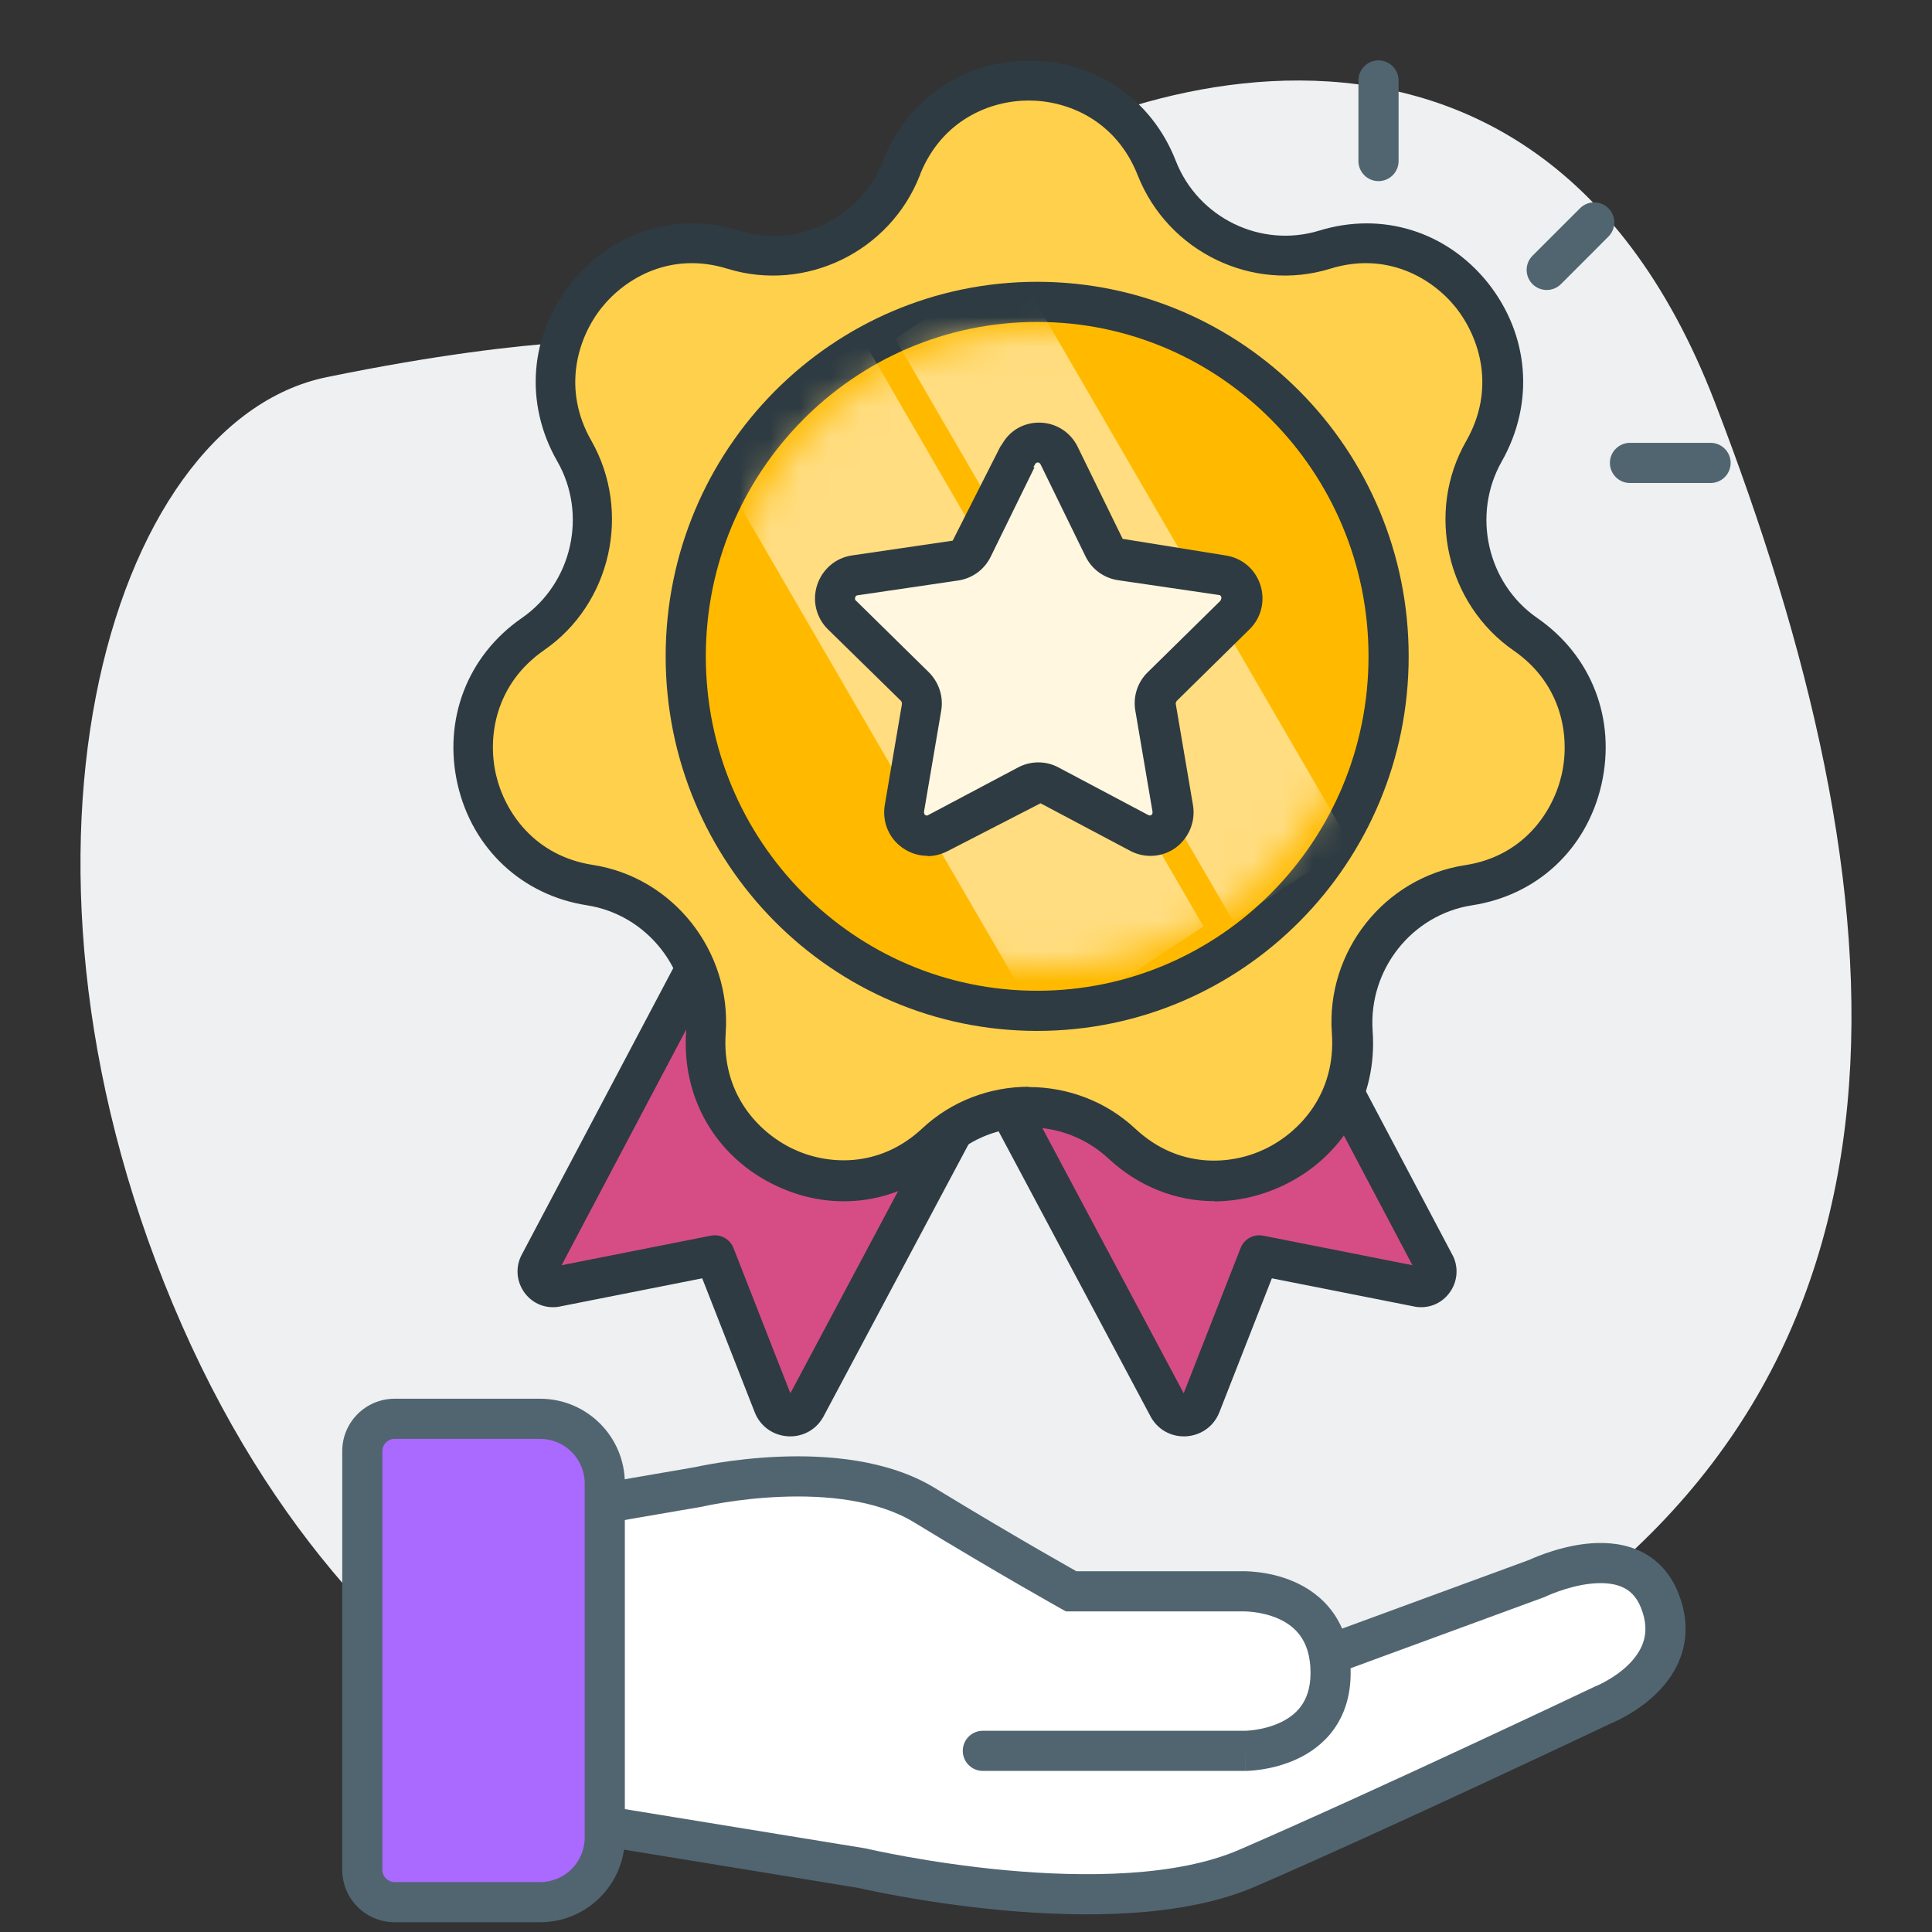
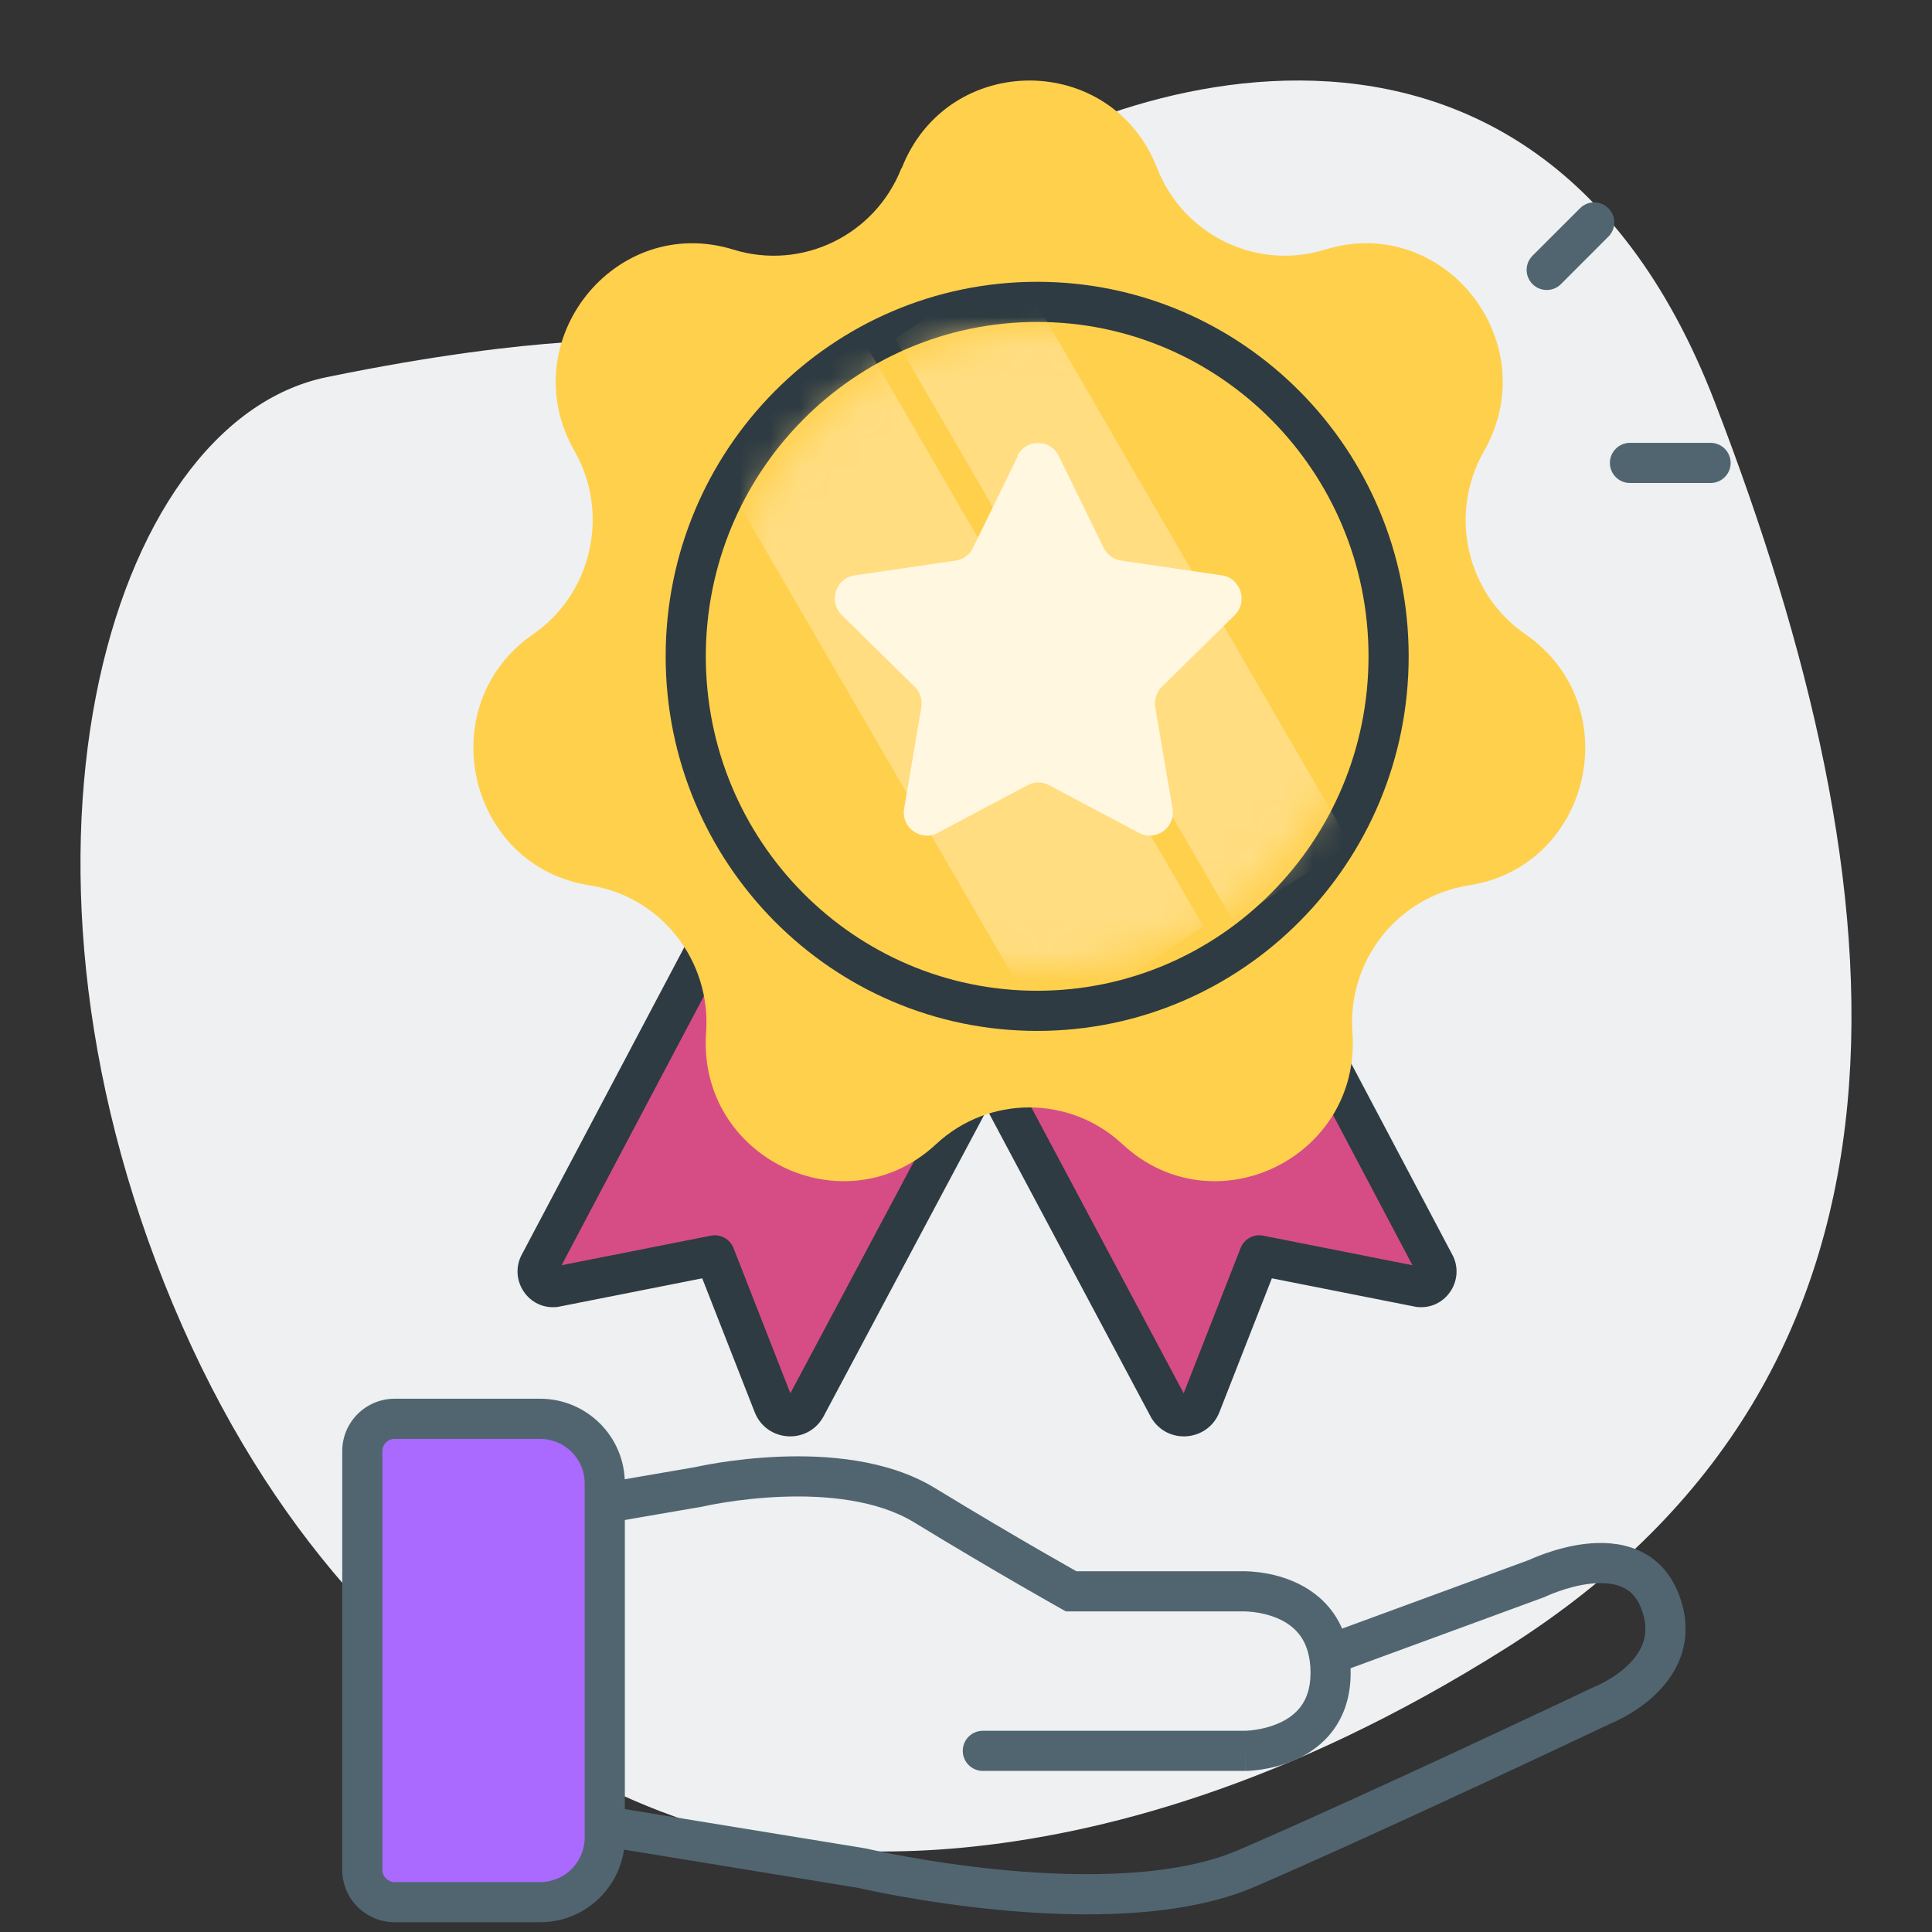
<svg xmlns="http://www.w3.org/2000/svg" width="64" height="64" viewBox="0 0 64 64" fill="none">
  <rect x="0" y="0" width="64" height="64" fill="#333333" stroke="none" />
  <path d="M24.915 60.89C24.915 60.89 12.702 59.058 6.025 43.897C-0.652 28.736 3.501 13.991 10.829 12.492C14.493 11.742 17.049 11.459 18.71 11.342C21.463 11.176 24.166 10.559 26.706 9.443C28.351 8.727 30.061 7.794 31.363 6.644C34.946 3.479 50.498 -3.019 56.8 13.308C63.102 29.636 64.519 45.363 49.895 54.593C35.272 63.823 24.915 60.89 24.915 60.89Z" fill="#EEF0F1" />
-   <path d="M54.742 52.958C54.653 52.708 54.511 52.48 54.325 52.289C54.14 52.099 53.916 51.95 53.668 51.854C52.412 51.365 50.737 52.179 50.675 52.202L44.062 54.632C43.974 54.161 43.742 53.729 43.398 53.396C42.533 52.565 41.232 52.609 41.18 52.611H35.7C35.49 52.494 33.541 51.396 30.99 49.843C28.272 48.188 23.7 49.23 23.662 49.24L20.156 49.844V60.274L28.913 61.704C30.424 62.035 31.954 62.272 33.494 62.415C34.308 62.49 35.217 62.546 36.165 62.546C37.972 62.546 39.894 62.345 41.387 61.699C45.721 59.828 52.797 56.473 52.862 56.436C52.927 56.398 54.262 55.884 54.757 54.749C54.877 54.465 54.937 54.16 54.934 53.852C54.932 53.544 54.867 53.24 54.742 52.958Z" fill="white" />
  <path fill-rule="evenodd" clip-rule="evenodd" d="M54.216 51.331C54.806 51.575 55.305 52.038 55.597 52.773C55.886 53.498 55.897 54.165 55.719 54.752C55.544 55.327 55.202 55.778 54.854 56.115C54.505 56.452 54.129 56.696 53.847 56.853C53.705 56.932 53.582 56.992 53.493 57.033C53.449 57.053 53.412 57.069 53.386 57.08L53.365 57.089L53.059 57.234C52.851 57.332 52.548 57.475 52.171 57.653C51.417 58.008 50.364 58.502 49.171 59.057C46.786 60.166 43.834 61.52 41.578 62.496C39.164 63.541 35.827 63.521 33.19 63.277C31.852 63.154 30.66 62.968 29.802 62.814C29.373 62.737 29.026 62.667 28.786 62.616C28.666 62.591 28.572 62.571 28.508 62.556L28.434 62.539L28.43 62.539L19.523 61.084C19.16 61.025 18.914 60.683 18.974 60.321C19.033 59.958 19.375 59.712 19.737 59.772L28.689 61.233L28.711 61.239L28.715 61.24L28.732 61.243L28.798 61.258C28.857 61.272 28.945 61.291 29.059 61.315C29.288 61.363 29.622 61.43 30.038 61.505C30.869 61.654 32.022 61.834 33.312 61.953C35.928 62.195 38.969 62.176 41.05 61.276C43.288 60.307 46.227 58.959 48.61 57.851C49.801 57.297 50.852 56.804 51.604 56.45C51.981 56.272 52.283 56.13 52.49 56.031L52.811 55.88L52.834 55.869L52.855 55.861L52.856 55.86L52.871 55.854C52.885 55.848 52.908 55.838 52.939 55.824C53.001 55.795 53.092 55.751 53.199 55.691C53.417 55.57 53.689 55.392 53.929 55.159C54.169 54.927 54.356 54.661 54.446 54.365C54.532 54.081 54.544 53.724 54.361 53.264C54.202 52.864 53.967 52.667 53.709 52.561C53.427 52.445 53.072 52.419 52.68 52.463C52.294 52.506 51.922 52.612 51.639 52.712C51.499 52.761 51.386 52.806 51.309 52.839C51.27 52.856 51.241 52.869 51.223 52.877L51.203 52.886L51.201 52.888L51.2 52.888L51.171 52.902L44.307 55.422C43.962 55.549 43.58 55.372 43.453 55.027C43.327 54.682 43.504 54.3 43.848 54.174L50.653 51.675L50.668 51.669C50.696 51.656 50.736 51.638 50.786 51.616C50.886 51.574 51.027 51.517 51.198 51.457C51.538 51.338 52.013 51.2 52.532 51.141C53.045 51.084 53.65 51.098 54.216 51.331Z" fill="#516570" />
  <path fill-rule="evenodd" clip-rule="evenodd" d="M23.304 49.901L23.285 49.906L19.743 50.516C19.381 50.578 19.037 50.335 18.975 49.973C18.912 49.611 19.155 49.268 19.517 49.205L23.023 48.601L23.065 48.592C23.104 48.584 23.159 48.572 23.23 48.558C23.371 48.53 23.574 48.492 23.825 48.452C24.326 48.373 25.025 48.287 25.816 48.255C27.37 48.193 29.403 48.337 30.97 49.293C32.359 50.14 33.57 50.851 34.432 51.35C34.864 51.599 35.208 51.796 35.444 51.929C35.529 51.978 35.601 52.018 35.657 52.05H41.121L41.123 52.05C41.132 52.05 41.144 52.049 41.158 52.049C41.187 52.049 41.227 52.049 41.276 52.05C41.373 52.053 41.509 52.06 41.67 52.08C41.988 52.117 42.425 52.202 42.871 52.398C43.32 52.594 43.796 52.911 44.158 53.417C44.524 53.929 44.742 54.59 44.742 55.419C44.742 56.193 44.528 56.816 44.173 57.302C43.824 57.781 43.369 58.086 42.942 58.281C42.516 58.475 42.099 58.569 41.795 58.616C41.641 58.639 41.511 58.651 41.418 58.657C41.371 58.66 41.333 58.662 41.305 58.663C41.291 58.663 41.28 58.663 41.271 58.663L41.26 58.664L41.256 58.664L41.255 58.664C41.254 58.664 41.253 58.664 41.253 57.999V58.664H32.559C32.191 58.664 31.893 58.366 31.893 57.999C31.893 57.631 32.191 57.334 32.559 57.334H41.252L41.265 57.333C41.278 57.333 41.301 57.332 41.331 57.33C41.392 57.326 41.484 57.318 41.594 57.301C41.82 57.267 42.109 57.199 42.389 57.071C42.668 56.944 42.919 56.765 43.099 56.518C43.274 56.278 43.413 55.934 43.413 55.419C43.413 54.834 43.263 54.451 43.076 54.191C42.886 53.925 42.625 53.742 42.337 53.616C42.047 53.489 41.748 53.428 41.513 53.4C41.398 53.387 41.303 53.382 41.24 53.38C41.208 53.379 41.185 53.379 41.171 53.379L41.158 53.379L41.156 53.379L41.145 53.38H35.31L35.159 53.296L35.134 53.282L35.063 53.242C35 53.206 34.908 53.154 34.788 53.086C34.549 52.951 34.201 52.752 33.766 52.501C32.897 51.998 31.677 51.282 30.278 50.428C29.056 49.684 27.354 49.524 25.869 49.584C25.141 49.613 24.495 49.693 24.032 49.766C23.8 49.803 23.615 49.837 23.489 49.862C23.427 49.875 23.379 49.885 23.347 49.892L23.313 49.899L23.305 49.901L23.304 49.901Z" fill="#516570" />
  <path d="M17.891 47C19.074 47 20.033 47.959 20.033 49.142L20.033 60.869C20.033 62.052 19.074 63.011 17.891 63.011L13.072 63.011C12.48 63.011 12.001 62.531 12.001 61.94L12.001 48.071C12.001 47.48 12.48 47 13.072 47L17.891 47Z" fill="#AA69FF" />
  <path fill-rule="evenodd" clip-rule="evenodd" d="M17.892 46.335C19.442 46.335 20.699 47.592 20.699 49.142L20.699 60.869C20.699 62.419 19.442 63.676 17.892 63.676L13.073 63.676C12.114 63.676 11.337 62.899 11.337 61.94L11.337 48.071C11.337 47.112 12.114 46.335 13.073 46.335L17.892 46.335ZM19.369 49.142C19.369 48.326 18.708 47.665 17.892 47.665L13.073 47.665C12.848 47.665 12.667 47.847 12.667 48.071L12.667 61.94C12.667 62.164 12.848 62.346 13.073 62.346L17.892 62.346C18.708 62.346 19.369 61.685 19.369 60.869L19.369 49.142Z" fill="#516570" />
  <g clip-path="url(#clip0_1648_366677)">
    <path d="M41.967 31.369L47.538 41.906C47.7 42.269 47.412 42.674 47.019 42.635L41.715 41.585L39.775 46.536C39.593 47.002 38.958 47.052 38.706 46.62L33.21 36.307L41.967 31.367V31.369Z" fill="#D64D86" />
    <path fill-rule="evenodd" clip-rule="evenodd" d="M42.303 30.793C42.099 30.674 41.847 30.672 41.641 30.788L32.884 35.728C32.57 35.906 32.454 36.301 32.624 36.62L38.12 46.933C38.124 46.941 38.128 46.948 38.132 46.956C38.667 47.87 40.011 47.759 40.395 46.778C40.395 46.778 40.395 46.778 40.395 46.778L42.132 42.346L46.891 43.288C46.912 43.292 46.933 43.295 46.955 43.297C47.867 43.387 48.512 42.453 48.146 41.635C48.14 41.621 48.133 41.608 48.126 41.595L42.57 31.085C42.514 30.965 42.422 30.862 42.303 30.793ZM41.699 32.282L46.789 41.912L41.844 40.933C41.529 40.87 41.213 41.043 41.096 41.343L39.211 46.154L34.103 36.568L41.699 32.282Z" fill="#2E3B42" />
    <path d="M23.427 31.369L17.856 41.906C17.694 42.269 17.982 42.674 18.375 42.635L23.68 41.585L25.619 46.536C25.801 47.002 26.436 47.052 26.688 46.62L32.184 36.307L23.427 31.367V31.369Z" fill="#D64D86" />
    <path fill-rule="evenodd" clip-rule="evenodd" d="M22.823 31.085C22.88 30.965 22.972 30.862 23.09 30.793C23.295 30.674 23.547 30.672 23.753 30.788L32.509 35.728C32.824 35.906 32.939 36.301 32.769 36.62L27.274 46.933C27.27 46.941 27.266 46.948 27.261 46.956C26.727 47.87 25.383 47.759 24.999 46.778C24.999 46.778 24.999 46.778 24.999 46.778L23.262 42.346L18.503 43.288C18.482 43.292 18.461 43.295 18.439 43.297C17.527 43.387 16.882 42.453 17.248 41.635C17.254 41.621 17.26 41.608 17.267 41.595L22.823 31.085ZM23.695 32.282L31.29 36.568L26.182 46.154L24.298 41.343C24.18 41.043 23.865 40.87 23.549 40.933L18.604 41.912L23.695 32.282Z" fill="#2E3B42" />
    <path d="M29.861 5.57C28.991 7.79 26.571 8.97 24.301 8.27C20.361 7.05 16.971 11.33 19.031 14.94C20.211 17.01 19.611 19.66 17.661 21.01C14.261 23.36 15.471 28.7 19.541 29.33C21.881 29.69 23.561 31.81 23.391 34.2C23.091 38.35 27.981 40.72 31.011 37.9C32.751 36.28 35.441 36.28 37.181 37.9C40.211 40.72 45.101 38.35 44.801 34.2C44.631 31.81 46.301 29.7 48.651 29.33C52.731 28.7 53.931 23.36 50.531 21.01C48.571 19.66 47.971 17.02 49.161 14.94C51.211 11.33 47.831 7.05 43.891 8.27C41.621 8.97 39.201 7.79 38.331 5.57C36.821 1.7 31.391 1.7 29.871 5.57H29.861Z" fill="#FFD04C" />
-     <path d="M40.23 39.79C38.96 39.79 37.72 39.31 36.72 38.38C35.24 37 32.93 37 31.46 38.38C29.86 39.87 27.65 40.21 25.69 39.27C23.7 38.32 22.57 36.35 22.73 34.15C22.88 32.12 21.43 30.3 19.45 29.99C17.3 29.66 15.65 28.12 15.16 25.99C14.67 23.84 15.48 21.72 17.29 20.47C18.95 19.32 19.47 17.04 18.46 15.28C17.36 13.36 17.54 11.09 18.93 9.36C20.29 7.66 22.43 7 24.51 7.64C26.41 8.23 28.47 7.24 29.23 5.39C29.23 5.37 29.24 5.35 29.25 5.33C30.05 3.28 31.91 2.01 34.1 2.01C36.29 2.01 38.15 3.28 38.95 5.33C39.69 7.22 41.77 8.23 43.7 7.64C45.78 7 47.91 7.66 49.28 9.36C50.66 11.09 50.84 13.35 49.75 15.28C48.75 17.04 49.26 19.32 50.92 20.47C52.73 21.72 53.54 23.83 53.05 25.99C52.56 28.13 50.92 29.66 48.76 29.99C46.77 30.3 45.33 32.12 45.47 34.15C45.63 36.36 44.5 38.32 42.51 39.27C41.77 39.62 41 39.79 40.24 39.8L40.23 39.79ZM34.08 36.01C35.35 36.01 36.63 36.47 37.62 37.4C39.04 38.72 40.77 38.61 41.91 38.06C43.07 37.5 44.26 36.21 44.12 34.23C43.92 31.52 45.86 29.07 48.53 28.66C50.45 28.37 51.44 26.92 51.73 25.67C52.02 24.41 51.75 22.66 50.14 21.55C47.92 20.01 47.22 16.96 48.57 14.61C49.55 12.89 49.03 11.2 48.22 10.18C47.42 9.19 45.92 8.33 44.07 8.9C41.49 9.7 38.69 8.34 37.69 5.81C36.97 3.98 35.36 3.33 34.08 3.33C32.8 3.33 31.22 3.97 30.49 5.75C30.49 5.77 30.48 5.79 30.47 5.81C29.48 8.34 26.68 9.7 24.09 8.9C22.24 8.33 20.74 9.19 19.94 10.18C19.13 11.19 18.61 12.89 19.59 14.6C20.93 16.96 20.24 20.01 18.02 21.54C16.41 22.66 16.14 24.4 16.43 25.66C16.72 26.91 17.71 28.35 19.63 28.65C22.3 29.06 24.23 31.51 24.04 34.22C23.9 36.2 25.09 37.49 26.25 38.05C27.39 38.6 29.12 38.71 30.54 37.39C31.53 36.46 32.81 36 34.08 36V36.01Z" fill="#2E3B42" />
-     <path d="M34.358 33.485C27.929 33.485 22.717 28.228 22.717 21.742C22.717 15.257 27.929 10 34.358 10C40.788 10 46 15.257 46 21.742C46 28.228 40.788 33.485 34.358 33.485Z" fill="#FFBA00" />
    <path fill-rule="evenodd" clip-rule="evenodd" d="M34.357 10.665C40.414 10.665 45.334 15.619 45.334 21.742C45.334 27.866 40.414 32.82 34.357 32.82C28.3 32.82 23.381 27.866 23.381 21.742C23.381 15.619 28.3 10.665 34.357 10.665ZM46.664 21.742C46.664 14.895 41.16 9.335 34.357 9.335C27.555 9.335 22.051 14.895 22.051 21.742C22.051 28.589 27.555 34.15 34.357 34.15C41.16 34.15 46.664 28.589 46.664 21.742Z" fill="#2E3B42" />
    <mask id="mask0_1648_366677" style="mask-type:alpha" maskUnits="userSpaceOnUse" x="23" y="10" width="23" height="23">
      <path d="M38.062 31.437C32.574 33.405 26.529 30.551 24.562 25.063C22.594 19.575 25.448 13.531 30.936 11.563C36.424 9.595 42.468 12.449 44.436 17.937C46.404 23.425 43.55 29.469 38.062 31.437Z" fill="#D9D9D9" />
    </mask>
    <g mask="url(#mask0_1648_366677)">
      <path d="M23.361 14.771L28.617 11.307L39.867 30.69L34.611 34.154L23.361 14.771Z" fill="#FFDD80" />
      <path d="M29.65 11.219L33.532 8.661L44.734 27.963L40.853 30.521L29.65 11.219Z" fill="#FFDD80" />
    </g>
    <path d="M33.721 15.1L32.23 18.15C32.12 18.38 31.901 18.54 31.651 18.57L28.311 19.06C27.68 19.15 27.43 19.93 27.89 20.38L30.3 22.75C30.48 22.93 30.561 23.18 30.52 23.43L29.951 26.78C29.84 27.41 30.5 27.89 31.061 27.59L34.041 26.01C34.261 25.89 34.531 25.89 34.751 26.01L37.73 27.59C38.291 27.89 38.95 27.41 38.84 26.78L38.27 23.43C38.23 23.18 38.31 22.92 38.49 22.75L40.901 20.38C41.35 19.93 41.1 19.15 40.48 19.06L37.141 18.57C36.891 18.53 36.67 18.38 36.56 18.15L35.071 15.1C34.791 14.53 33.98 14.53 33.7 15.1H33.691H33.721Z" fill="#FFF7E0" />
-     <path d="M30.719 28.35C30.429 28.35 30.139 28.26 29.889 28.08C29.439 27.76 29.219 27.22 29.309 26.67L29.879 23.32C29.879 23.32 29.879 23.25 29.849 23.22L27.429 20.85C27.039 20.47 26.899 19.9 27.069 19.38C27.239 18.86 27.679 18.48 28.219 18.4L31.559 17.91L33.129 14.81C33.129 14.81 33.179 14.73 33.209 14.69C33.459 14.26 33.909 14 34.419 14C34.969 14 35.459 14.31 35.699 14.8L37.189 17.85L40.599 18.4C41.139 18.48 41.579 18.85 41.749 19.37C41.919 19.89 41.789 20.46 41.389 20.85L38.979 23.22C38.979 23.22 38.939 23.28 38.949 23.32L39.519 26.67C39.609 27.21 39.389 27.75 38.949 28.08C38.509 28.4 37.929 28.44 37.449 28.19L34.469 26.61L31.399 28.19C31.189 28.3 30.959 28.36 30.729 28.36L30.719 28.35ZM34.269 15.48L32.819 18.44C32.609 18.87 32.209 19.16 31.739 19.23L28.409 19.72C28.409 19.72 28.349 19.72 28.329 19.79C28.309 19.86 28.339 19.89 28.359 19.9L30.769 22.27C31.099 22.6 31.259 23.07 31.179 23.54L30.609 26.89C30.609 26.89 30.599 26.96 30.649 27C30.699 27.03 30.739 27.01 30.749 27L33.729 25.42C34.149 25.2 34.649 25.2 35.059 25.42L38.039 27C38.039 27 38.089 27.03 38.139 27C38.189 26.96 38.179 26.91 38.179 26.89L37.609 23.54C37.529 23.08 37.679 22.6 38.019 22.27L40.429 19.9C40.429 19.9 40.469 19.83 40.459 19.78C40.439 19.72 40.399 19.71 40.379 19.71L37.039 19.22C36.569 19.15 36.169 18.86 35.959 18.43L34.469 15.38C34.469 15.38 34.439 15.32 34.379 15.32C34.319 15.32 34.299 15.36 34.289 15.38C34.269 15.41 34.259 15.44 34.229 15.47L34.269 15.48Z" fill="#2E3B42" />
  </g>
  <path fill-rule="evenodd" clip-rule="evenodd" d="M53.33 15.335C53.33 14.968 53.628 14.67 53.995 14.67H56.665C57.032 14.67 57.33 14.968 57.33 15.335C57.33 15.702 57.032 16 56.665 16H53.995C53.628 16 53.33 15.702 53.33 15.335Z" fill="#516570" />
-   <path fill-rule="evenodd" clip-rule="evenodd" d="M45.665 6C45.298 6 45 5.702 45 5.335L45 2.665C45 2.298 45.298 2 45.665 2C46.032 2 46.33 2.298 46.33 2.665L46.33 5.335C46.33 5.702 46.032 6 45.665 6Z" fill="#516570" />
  <path fill-rule="evenodd" clip-rule="evenodd" d="M50.767 9.412C50.507 9.152 50.507 8.731 50.767 8.471L52.34 6.899C52.599 6.639 53.02 6.639 53.28 6.899C53.54 7.158 53.54 7.579 53.28 7.839L51.708 9.412C51.448 9.671 51.027 9.671 50.767 9.412Z" fill="#516570" />
  <defs>
    <clipPath id="clip0_1648_366677">
      <rect width="39" height="46" fill="white" transform="matrix(-1 0 0 1 54 2)" />
    </clipPath>
  </defs>
</svg>